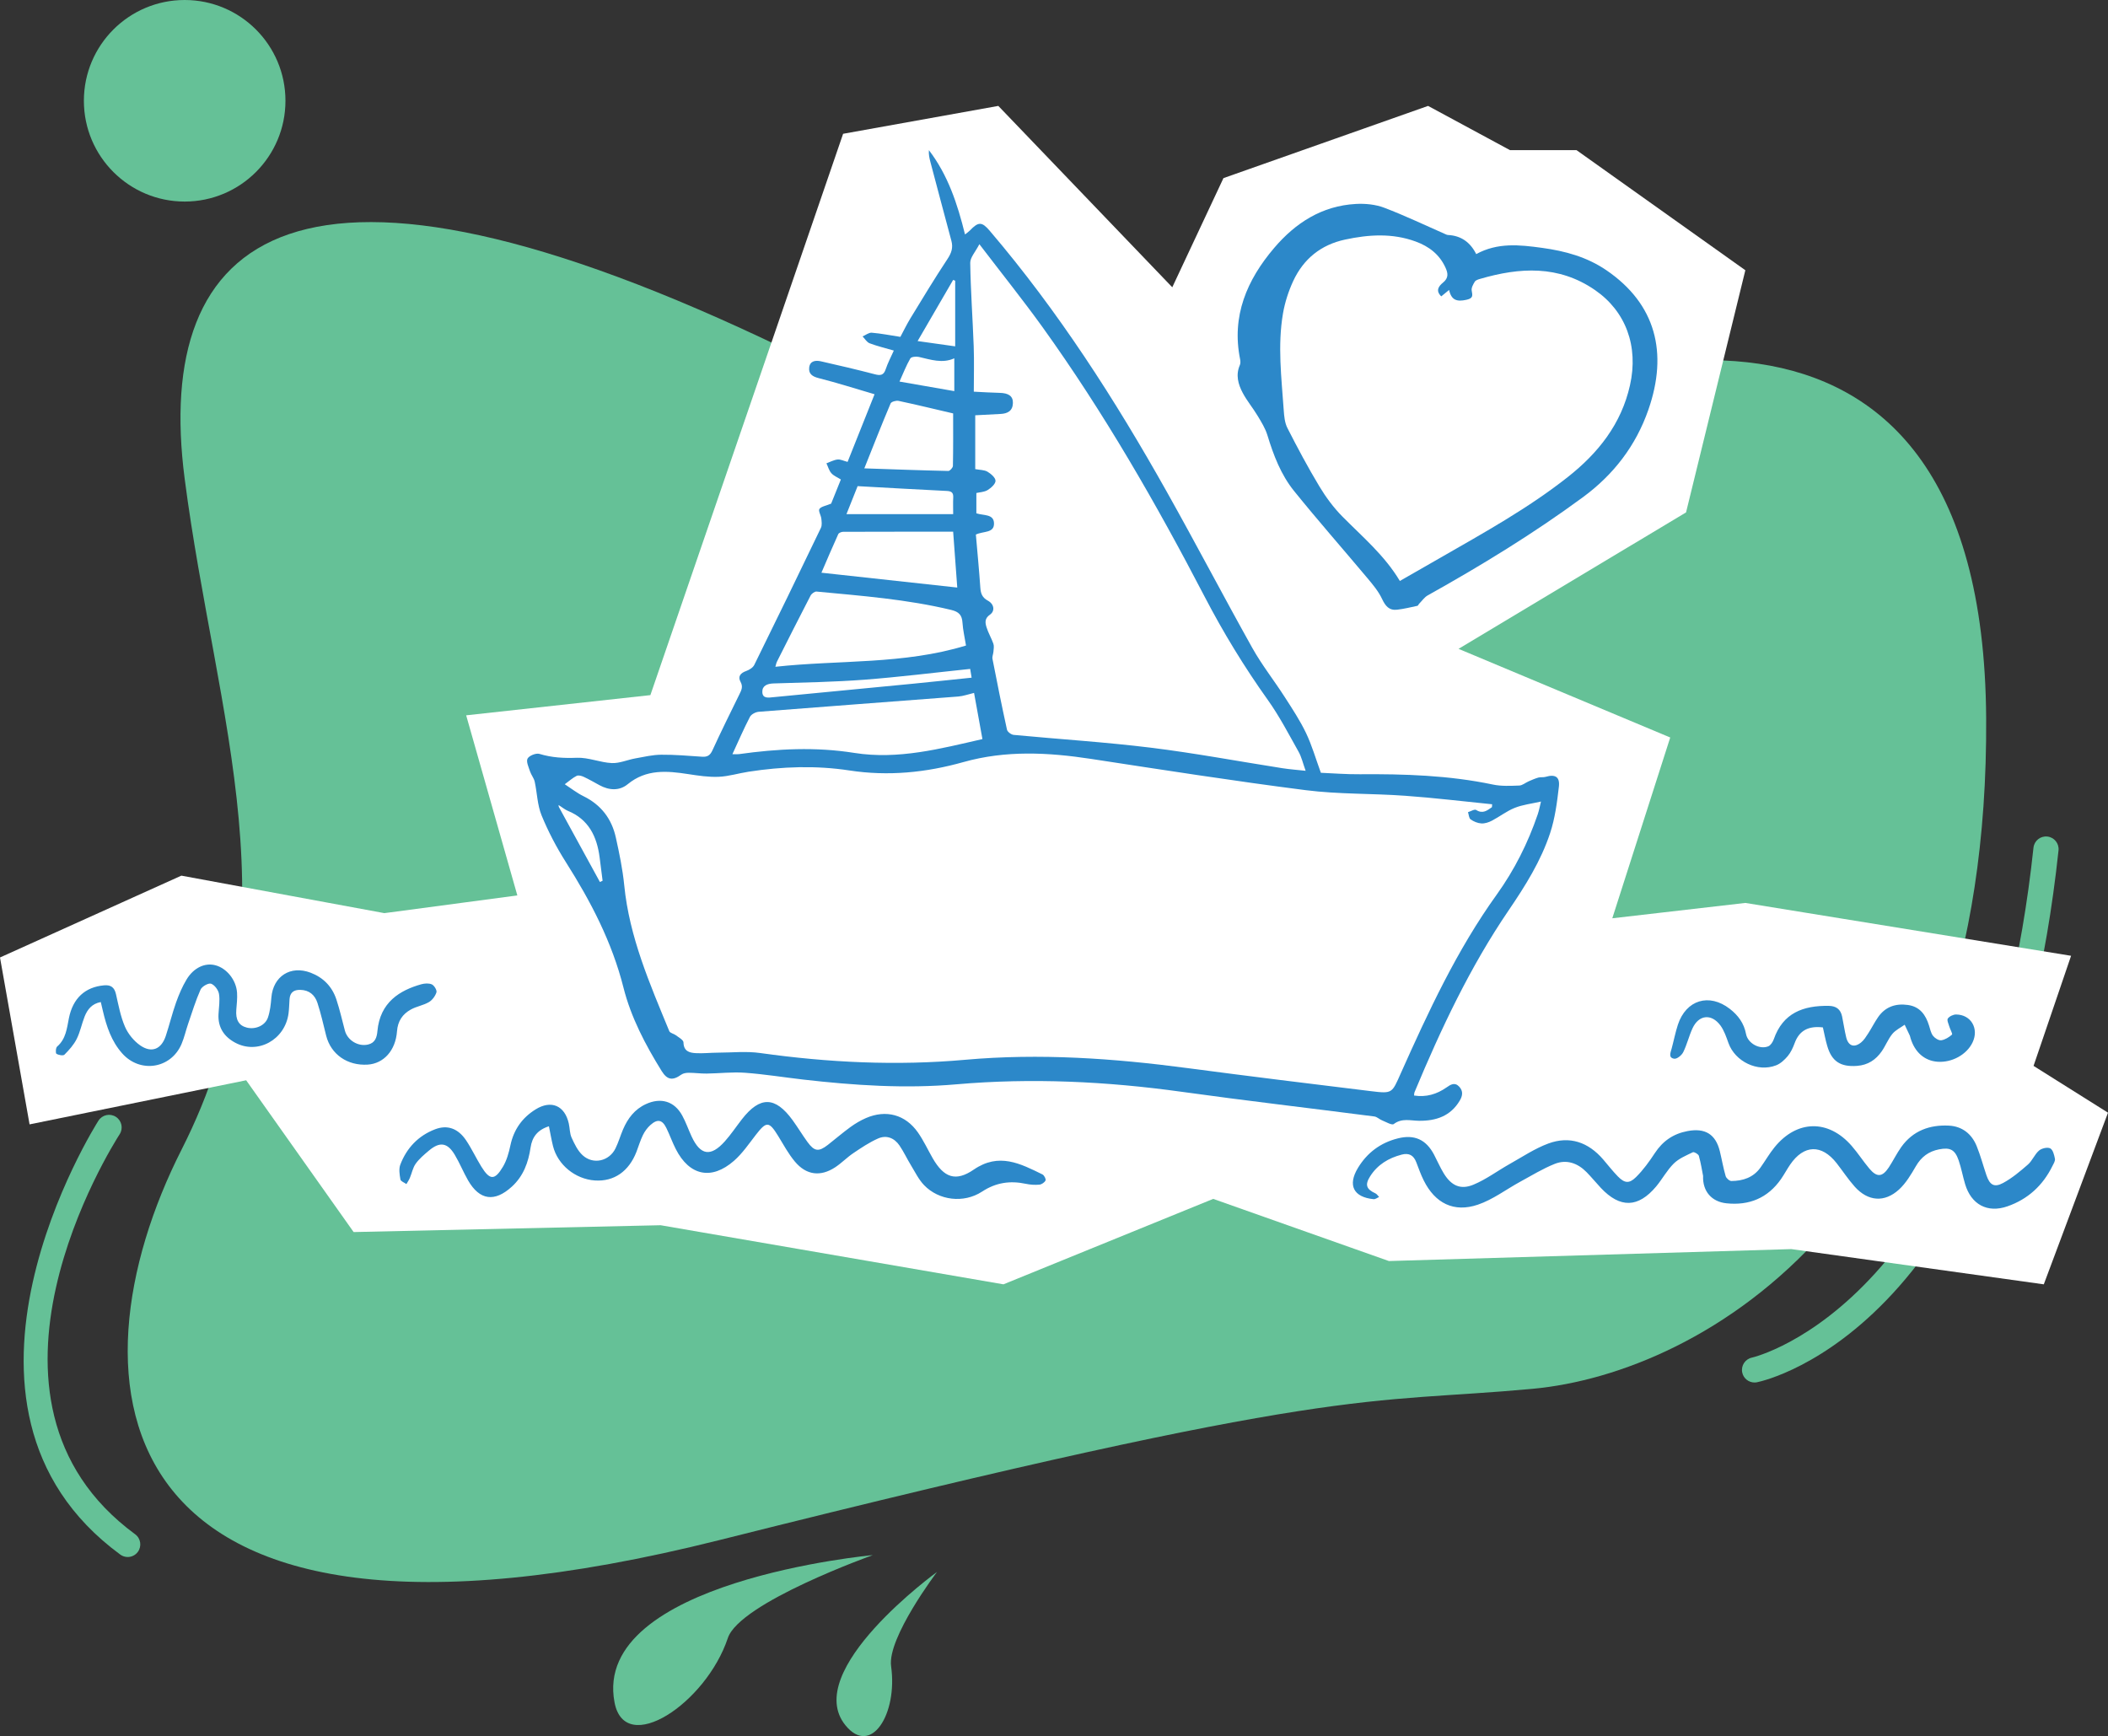
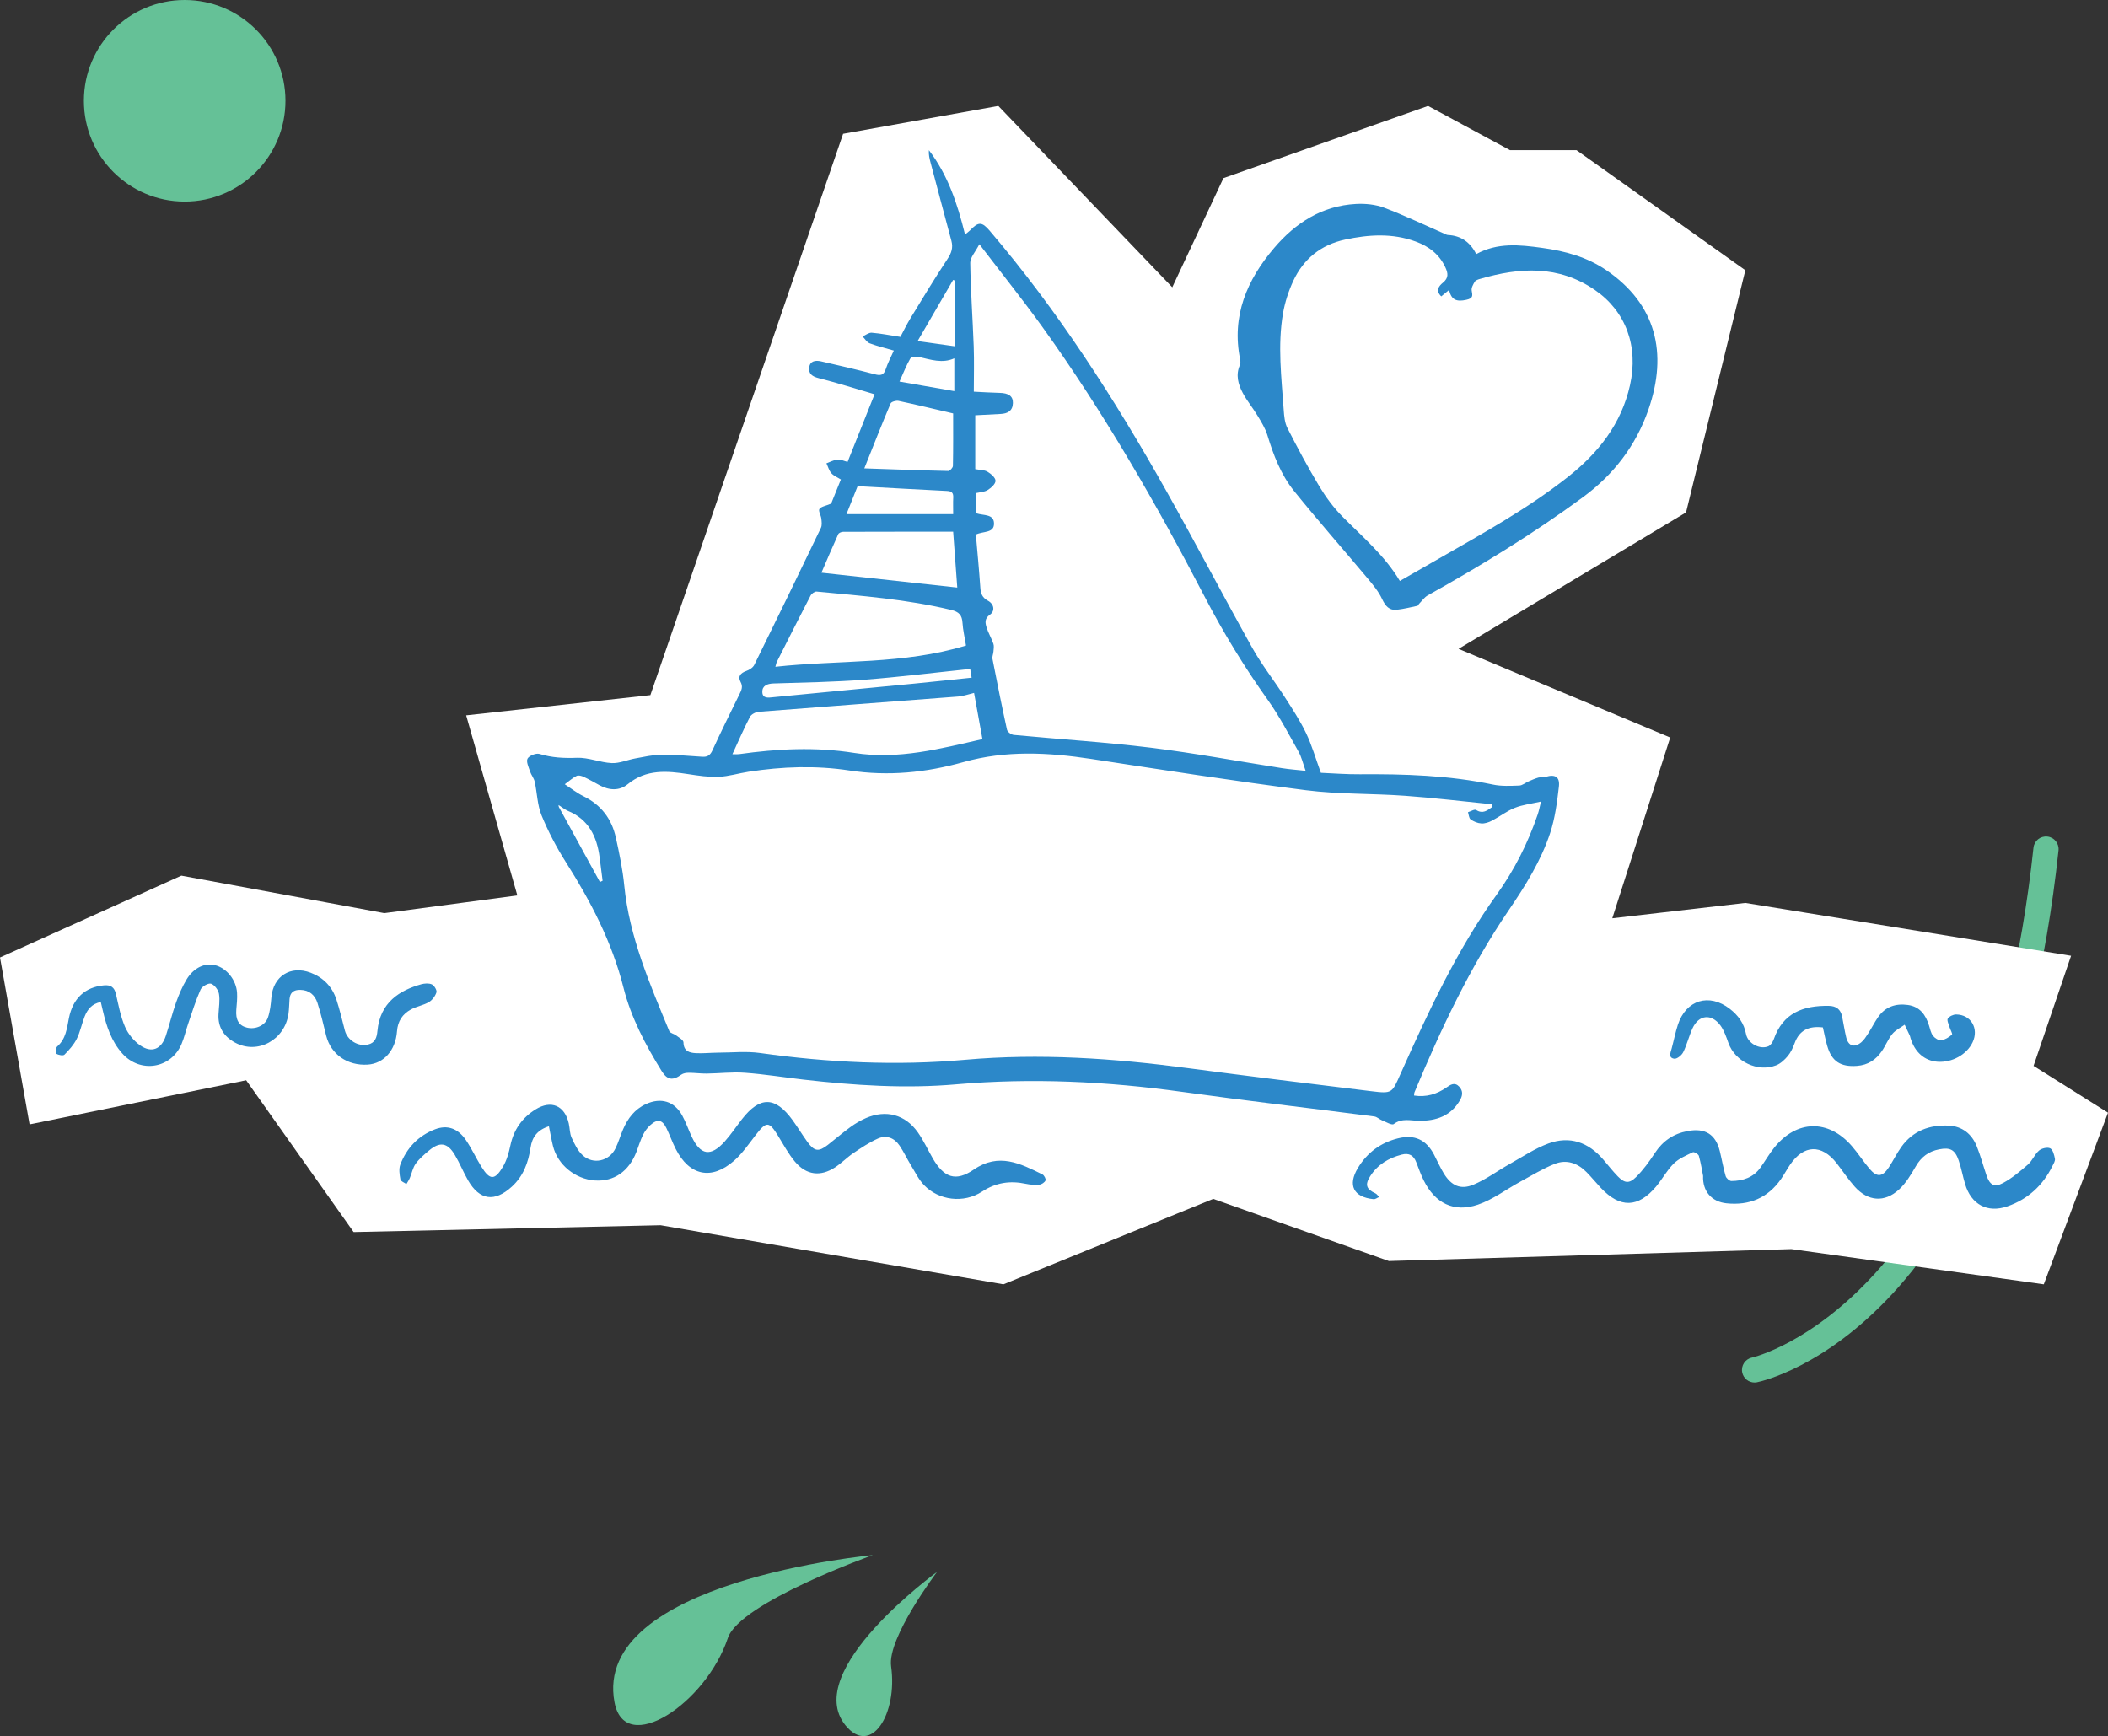
<svg xmlns="http://www.w3.org/2000/svg" version="1.1" id="Calque_1" x="0px" y="0px" width="183px" height="150.728px" viewBox="0 0 183 150.728" enable-background="new 0 0 183 150.728" xml:space="preserve">
  <rect x="0" y="0" width="183" height="150.728" fill="#333333" stroke="none" />
  <g>
    <g>
-       <path fill="#65C197" d="M122.662,38.552c0,0-12.304,12.125-54.409-8.201c-42.722-20.628-54.955-9.844-52.222,11.21    c2.735,21.052,9.862,38.276-0.263,58.237c-10.126,19.957-7.666,47.564,46.744,33.897c54.408-13.667,55.777-11.753,70.54-13.119    c14.766-1.366,39.645-15.584,39.371-58.237C172.151,19.687,136.606,30.896,122.662,38.552" />
      <path fill="#65C197" d="M75.769,135.014c0,0-24.422,2.247-22.421,12.782c0.901,4.761,7.935,0.109,9.837-5.579    C64.218,139.127,75.769,135.014,75.769,135.014" />
      <path fill="#65C197" d="M81.345,136.475c0,0-11.824,8.569-7.943,13.323c2.224,2.722,4.54-1,3.957-5.132    C77.012,142.196,81.345,136.475,81.345,136.475" />
      <path fill="#65C197" d="M24.781,8.75c0,4.831-3.916,8.749-8.749,8.749c-4.832,0-8.75-3.918-8.75-8.749    C7.282,3.915,11.2,0,16.032,0C20.865,0,24.781,3.915,24.781,8.75" />
-       <path fill="#65C197" d="M11.085,135.179c-0.225,0-0.452-0.07-0.646-0.213c-17.604-12.927-2.048-37.431-1.888-37.677    c0.327-0.506,1.004-0.653,1.511-0.324c0.507,0.327,0.654,1.004,0.324,1.512c-0.602,0.934-14.594,23.021,1.347,34.727    c0.486,0.356,0.592,1.042,0.234,1.529C11.754,135.024,11.422,135.179,11.085,135.179" />
      <path fill="#65C197" d="M152.315,120.028c-0.509,0-0.964-0.354-1.069-0.872c-0.121-0.59,0.257-1.167,0.847-1.29    c0.2-0.045,20.213-4.768,24.438-44.268c0.064-0.6,0.597-1.035,1.204-0.97c0.599,0.063,1.034,0.603,0.97,1.204    c-4.408,41.227-25.28,45.991-26.166,46.173C152.464,120.021,152.388,120.028,152.315,120.028" />
    </g>
    <g>
      <polygon fill-rule="evenodd" clip-rule="evenodd" fill="#FFFFFF" points="44.912,77.741 40.469,62.104 56.461,60.35     73.192,11.616 86.666,9.195 101.768,24.941 106.21,15.465 123.975,9.195 131.083,13.034 136.859,13.034 151.517,23.462     146.37,44.485 126.62,56.333 144.996,64.029 139.967,79.725 151.517,78.392 179.795,82.981 176.537,92.54 183,96.603     177.426,111.505 155.512,108.447 120.572,109.483 105.321,104.087 87.11,111.505 57.351,106.374 30.699,106.967 21.37,93.788     2.567,97.618 0,83.128 15.745,76.023 33.365,79.278   " />
      <path fill-rule="evenodd" clip-rule="evenodd" fill="#2C88C9" d="M122.757,95.113c1.054,0.164,1.975-0.114,2.812-0.698    c0.36-0.255,0.723-0.487,1.108-0.072c0.359,0.382,0.299,0.796,0.042,1.221c-0.802,1.344-2.059,1.756-3.525,1.742    c-0.741-0.005-1.484-0.256-2.199,0.283c-0.167,0.125-0.679-0.186-1.02-0.322c-0.231-0.09-0.434-0.307-0.668-0.336    c-5.574-0.721-11.159-1.367-16.725-2.142c-6.5-0.903-13.007-1.219-19.554-0.649c-4.442,0.389-8.872,0.094-13.292-0.412    c-1.69-0.195-3.372-0.469-5.068-0.592c-1.099-0.082-2.215,0.058-3.324,0.071c-0.514,0.007-1.029-0.069-1.546-0.069    c-0.221,0-0.48,0.037-0.652,0.16c-0.747,0.535-1.216,0.475-1.707-0.314c-1.409-2.271-2.662-4.656-3.313-7.238    c-0.999-3.962-2.839-7.486-5.002-10.896c-0.814-1.285-1.532-2.654-2.109-4.062c-0.371-0.903-0.383-1.949-0.596-2.924    c-0.069-0.311-0.303-0.583-0.405-0.889c-0.12-0.371-0.354-0.854-0.215-1.116c0.14-0.258,0.74-0.497,1.033-0.406    c1.075,0.328,2.125,0.38,3.247,0.336c1.001-0.039,2.014,0.411,3.03,0.46c0.676,0.031,1.36-0.284,2.049-0.407    c0.746-0.134,1.497-0.312,2.248-0.318c1.184-0.011,2.363,0.095,3.545,0.174c0.452,0.03,0.692-0.112,0.894-0.55    c0.749-1.635,1.548-3.247,2.34-4.862c0.179-0.362,0.338-0.661,0.101-1.093c-0.252-0.461-0.003-0.763,0.493-0.938    c0.267-0.094,0.585-0.293,0.702-0.531c1.952-3.957,3.877-7.926,5.786-11.901c0.105-0.224,0.063-0.537,0.033-0.803    c-0.033-0.288-0.276-0.665-0.167-0.83c0.146-0.218,0.545-0.267,1.02-0.466c0.223-0.554,0.532-1.321,0.844-2.096    c-0.303-0.192-0.624-0.316-0.825-0.545c-0.204-0.232-0.29-0.569-0.428-0.86c0.319-0.116,0.635-0.292,0.964-0.329    c0.25-0.028,0.521,0.115,0.872,0.207c0.769-1.926,1.537-3.856,2.342-5.873c-1.654-0.486-3.241-0.992-4.853-1.4    c-0.559-0.142-0.883-0.376-0.822-0.919c0.069-0.592,0.564-0.643,1.025-0.539c1.562,0.353,3.121,0.718,4.671,1.123    c0.489,0.128,0.771,0.092,0.947-0.44c0.174-0.529,0.439-1.028,0.704-1.618c-0.751-0.219-1.441-0.382-2.101-0.632    c-0.245-0.094-0.41-0.393-0.612-0.596c0.266-0.113,0.54-0.343,0.797-0.322c0.805,0.066,1.606,0.228,2.486,0.361    c0.276-0.516,0.553-1.089,0.881-1.628c1.053-1.726,2.097-3.456,3.212-5.141c0.344-0.519,0.495-0.975,0.335-1.569    c-0.616-2.281-1.218-4.568-1.824-6.852c-0.087-0.326-0.159-0.654-0.129-1.021c1.644,2.148,2.477,4.648,3.135,7.319    c0.183-0.146,0.316-0.232,0.423-0.344c0.739-0.773,1.041-0.773,1.715,0.017c5.965,6.992,10.899,14.687,15.386,22.68    c2.522,4.492,4.909,9.061,7.423,13.556c0.829,1.479,1.895,2.825,2.811,4.256c0.654,1.015,1.324,2.031,1.845,3.117    c0.506,1.056,0.832,2.199,1.29,3.456c1.026,0.042,2.202,0.138,3.381,0.127c3.878-0.029,7.738,0.092,11.553,0.894    c0.739,0.156,1.525,0.114,2.288,0.086c0.276-0.009,0.542-0.248,0.815-0.366c0.277-0.12,0.559-0.245,0.844-0.326    c0.203-0.054,0.436-0.004,0.634-0.064c0.822-0.242,1.247-0.006,1.148,0.854c-0.157,1.358-0.335,2.746-0.763,4.037    c-0.802,2.422-2.151,4.573-3.59,6.687c-3.36,4.931-5.884,10.3-8.175,15.79C122.766,94.895,122.771,94.996,122.757,95.113z     M48.608,69.968c-0.041-0.025-0.083-0.05-0.125-0.075c0.009,0.054,0.021,0.108,0.03,0.162c1.189,2.174,2.378,4.348,3.567,6.521    c0.077-0.037,0.156-0.075,0.233-0.111c-0.086-0.677-0.173-1.358-0.26-2.038c-0.237-1.811-0.954-3.293-2.763-4.034    C49.048,70.292,48.834,70.11,48.608,69.968z M129.519,70.078c0.007-0.084,0.01-0.168,0.016-0.252    c-2.52-0.251-5.03-0.559-7.552-0.738c-2.872-0.208-5.773-0.124-8.621-0.485c-6.232-0.794-12.443-1.768-18.652-2.717    c-3.717-0.566-7.395-0.758-11.073,0.277c-3.236,0.91-6.523,1.243-9.882,0.729c-2.922-0.447-5.853-0.344-8.771,0.108    c-0.868,0.133-1.724,0.405-2.593,0.441c-0.871,0.037-1.759-0.098-2.625-0.231c-1.859-0.288-3.657-0.452-5.275,0.875    c-0.716,0.589-1.611,0.541-2.446,0.086c-0.453-0.248-0.904-0.509-1.372-0.727c-0.183-0.086-0.458-0.161-0.614-0.084    c-0.341,0.168-0.633,0.437-1.031,0.727c0.552,0.358,1.057,0.76,1.622,1.037c1.531,0.749,2.456,1.967,2.813,3.596    c0.303,1.369,0.591,2.752,0.728,4.144c0.443,4.492,2.224,8.561,3.911,12.661c0.069,0.167,0.394,0.218,0.575,0.356    c0.243,0.188,0.651,0.406,0.656,0.616c0.015,0.767,0.509,0.905,1.063,0.936c0.636,0.036,1.278-0.039,1.918-0.042    c1.229-0.004,2.48-0.139,3.687,0.033c5.91,0.83,11.841,1.118,17.785,0.586c6.478-0.578,12.905-0.128,19.328,0.725    c5.3,0.701,10.61,1.354,15.919,2.001c1.854,0.228,1.802,0.17,2.561-1.529c2.405-5.38,4.877-10.722,8.339-15.539    c1.531-2.132,2.706-4.467,3.556-6.956c0.13-0.38,0.199-0.78,0.286-1.123c-0.813,0.187-1.582,0.271-2.274,0.547    c-0.699,0.277-1.313,0.764-1.989,1.117c-0.274,0.144-0.615,0.256-0.916,0.236c-0.319-0.02-0.666-0.162-0.928-0.35    c-0.151-0.106-0.157-0.411-0.229-0.627c0.242-0.072,0.566-0.279,0.706-0.192C128.727,70.687,129.106,70.364,129.519,70.078z     M84.717,46.411c0.133,1.539,0.282,3.081,0.389,4.626c0.035,0.507,0.173,0.851,0.656,1.114c0.544,0.294,0.637,0.895,0.175,1.216    c-0.475,0.33-0.413,0.704-0.295,1.088c0.15,0.493,0.427,0.947,0.597,1.437c0.071,0.205,0.022,0.455,0.004,0.684    c-0.015,0.21-0.123,0.43-0.084,0.625c0.399,2.052,0.811,4.105,1.26,6.149c0.04,0.188,0.368,0.433,0.579,0.452    c3.973,0.378,7.959,0.625,11.918,1.113c3.81,0.469,7.591,1.182,11.388,1.776c0.639,0.101,1.284,0.146,2.041,0.229    c-0.236-0.655-0.354-1.2-0.616-1.662c-0.855-1.521-1.663-3.084-2.675-4.501c-2.038-2.857-3.857-5.841-5.473-8.948    c-4.213-8.1-8.755-16.003-14.089-23.425c-1.712-2.375-3.545-4.661-5.47-7.184c-0.347,0.673-0.802,1.153-0.794,1.623    c0.036,2.413,0.213,4.825,0.301,7.236c0.048,1.299,0.009,2.601,0.009,3.945c0.813,0.039,1.522,0.089,2.232,0.103    c0.782,0.014,1.179,0.28,1.163,0.884c-0.017,0.688-0.468,0.921-1.085,0.948c-0.731,0.032-1.464,0.076-2.185,0.115    c0,1.583,0,3.123,0,4.675c0.405,0.075,0.785,0.061,1.062,0.223c0.3,0.178,0.698,0.518,0.699,0.79    c0.002,0.272-0.384,0.621-0.686,0.805c-0.292,0.177-0.688,0.188-0.977,0.255c0,0.641,0,1.219,0,1.764    c0.626,0.206,1.505,0.043,1.531,0.856C86.323,46.311,85.365,46.093,84.717,46.411z M63.582,65.477    c0.275,0,0.422,0.017,0.563-0.003c3.336-0.47,6.669-0.64,10.02-0.107c3.824,0.604,7.486-0.37,11.122-1.2    c-0.249-1.368-0.489-2.694-0.727-4.009c-0.481,0.113-0.925,0.278-1.378,0.314c-5.77,0.445-11.542,0.87-17.311,1.324    c-0.271,0.021-0.65,0.216-0.766,0.439C64.565,63.274,64.102,64.353,63.582,65.477z M83.861,56.044    c-0.115-0.718-0.266-1.344-0.305-1.976c-0.042-0.662-0.302-0.95-0.978-1.114c-3.845-0.925-7.774-1.223-11.692-1.595    c-0.165-0.017-0.433,0.185-0.52,0.353c-0.986,1.899-1.949,3.814-2.913,5.725c-0.06,0.116-0.081,0.25-0.141,0.452    C72.854,57.284,78.427,57.706,83.861,56.044z M71.31,49.722c4.003,0.437,7.88,0.861,11.792,1.289    c-0.111-1.51-0.229-3.092-0.357-4.849c-3.207,0-6.379-0.003-9.553,0.009c-0.145,0-0.369,0.093-0.421,0.203    C72.273,47.465,71.809,48.57,71.31,49.722z M82.744,35.893c-1.623-0.378-3.179-0.757-4.741-1.089    c-0.213-0.045-0.628,0.074-0.689,0.226c-0.758,1.788-1.467,3.599-2.28,5.633c2.528,0.086,4.909,0.175,7.292,0.226    c0.137,0.003,0.396-0.284,0.399-0.439C82.756,38.924,82.744,37.398,82.744,35.893z M73.483,44.638c3.116,0,6.159,0,9.264,0    c0-0.523-0.018-0.986,0.005-1.447c0.02-0.414-0.146-0.548-0.558-0.567c-2.546-0.124-5.095-0.271-7.742-0.417    C74.175,42.902,73.834,43.761,73.483,44.638z M84.223,58.075c-3.115,0.324-6.137,0.704-9.171,0.936    c-2.628,0.199-5.271,0.243-7.903,0.325c-0.555,0.019-0.988,0.203-0.97,0.749c0.02,0.591,0.548,0.484,0.97,0.443    c4.044-0.392,8.091-0.777,12.137-1.171c1.679-0.164,3.353-0.346,5.063-0.521C84.309,58.586,84.249,58.235,84.223,58.075z     M82.844,31.109c-1.033,0.468-2.045,0.115-3.073-0.12c-0.236-0.055-0.659-0.014-0.743,0.129c-0.349,0.601-0.601,1.257-0.941,2.009    c1.649,0.288,3.157,0.552,4.758,0.83C82.844,32.906,82.844,32.028,82.844,31.109z M82.922,24.376    c-0.061-0.025-0.12-0.05-0.178-0.074c-1.006,1.73-2.012,3.461-3.084,5.309c1.2,0.169,2.207,0.312,3.262,0.459    C82.922,28.193,82.922,26.284,82.922,24.376z" />
      <path fill-rule="evenodd" clip-rule="evenodd" fill="#2C88C9" d="M128.154,22.061c1.85-1.014,3.746-0.813,5.713-0.542    c2.019,0.277,3.898,0.79,5.589,1.944c4.293,2.931,5.364,7.167,3.645,12.106c-1.081,3.115-3.017,5.634-5.668,7.587    c-4.297,3.163-8.839,5.939-13.491,8.536c-0.296,0.167-0.503,0.485-0.754,0.736c-0.048,0.053-0.081,0.157-0.135,0.168    c-0.586,0.125-1.17,0.269-1.763,0.338c-0.693,0.082-1.02-0.318-1.31-0.934c-0.306-0.656-0.794-1.237-1.266-1.801    c-2.121-2.529-4.303-5.007-6.376-7.575c-1.138-1.41-1.783-3.106-2.313-4.844c-0.182-0.595-0.527-1.148-0.853-1.688    c-0.404-0.676-0.919-1.286-1.287-1.98c-0.397-0.746-0.627-1.556-0.251-2.414c0.061-0.144,0.058-0.341,0.024-0.501    c-0.761-3.76,0.589-6.891,2.956-9.672c1.854-2.178,4.149-3.657,7.088-3.818c0.816-0.047,1.706,0.041,2.462,0.327    c1.784,0.675,3.511,1.505,5.258,2.271c0.092,0.039,0.182,0.09,0.275,0.096C126.841,20.457,127.64,21.034,128.154,22.061z     M121.524,50.439c1.221-0.698,2.375-1.358,3.528-2.021c3.778-2.172,7.603-4.284,11.042-6.994c2.643-2.082,4.654-4.603,5.408-7.974    c0.763-3.397-0.371-6.431-3.037-8.268c-3.161-2.177-6.533-1.975-9.989-0.966c-0.163,0.047-0.37,0.116-0.447,0.24    c-0.141,0.232-0.313,0.536-0.267,0.771c0.084,0.46,0.126,0.672-0.471,0.803c-0.802,0.177-1.295,0.045-1.492-0.857    c-0.261,0.216-0.461,0.378-0.68,0.557c-0.538-0.517-0.185-0.916,0.153-1.195c0.493-0.402,0.439-0.808,0.216-1.295    c-0.521-1.155-1.439-1.85-2.595-2.273c-2.018-0.738-4.063-0.609-6.119-0.168c-2.101,0.451-3.61,1.674-4.506,3.596    c-0.409,0.883-0.719,1.844-0.886,2.801c-0.484,2.798-0.132,5.606,0.061,8.408c0.036,0.529,0.087,1.107,0.325,1.567    c0.871,1.71,1.778,3.408,2.768,5.054c0.563,0.936,1.23,1.84,1.997,2.617C118.281,46.61,120.201,48.219,121.524,50.439z" />
      <path fill-rule="evenodd" clip-rule="evenodd" fill="#2C88C9" d="M147.849,102.092c-0.078-0.402-0.186-1.084-0.367-1.741    c-0.042-0.152-0.413-0.363-0.521-0.314c-0.578,0.279-1.211,0.541-1.657,0.98c-0.59,0.583-0.994,1.346-1.527,1.989    c-1.564,1.866-3.135,1.901-4.801,0.131c-0.422-0.449-0.811-0.931-1.242-1.37c-0.772-0.787-1.735-1.131-2.765-0.719    c-1.041,0.415-2.008,1.013-2.996,1.549c-1.227,0.669-2.375,1.551-3.674,1.992c-2.085,0.708-3.719-0.125-4.7-2.1    c-0.254-0.506-0.443-1.045-0.646-1.574c-0.229-0.603-0.62-0.84-1.269-0.672c-1.145,0.298-2.093,0.87-2.735,1.877    c-0.477,0.745-0.335,1.126,0.451,1.486c0.13,0.058,0.218,0.211,0.323,0.318c-0.161,0.066-0.326,0.203-0.476,0.188    c-1.748-0.171-2.271-1.208-1.363-2.711c0.805-1.329,1.965-2.192,3.476-2.569c1.431-0.358,2.445,0.106,3.133,1.416    c0.287,0.545,0.53,1.117,0.85,1.637c0.649,1.051,1.444,1.437,2.57,0.968c1.101-0.457,2.077-1.194,3.123-1.783    c1.111-0.623,2.188-1.347,3.369-1.787c1.864-0.691,3.486-0.115,4.775,1.387c0.419,0.487,0.812,0.996,1.257,1.454    c0.587,0.603,0.988,0.667,1.589,0.072c0.623-0.615,1.149-1.345,1.632-2.081c0.69-1.055,1.615-1.688,2.851-1.917    c1.514-0.285,2.433,0.273,2.794,1.757c0.175,0.716,0.298,1.447,0.504,2.154c0.051,0.18,0.328,0.426,0.499,0.426    c1-0.007,1.902-0.3,2.517-1.158c0.416-0.58,0.771-1.207,1.221-1.762c1.937-2.397,4.68-2.453,6.702-0.131    c0.548,0.628,1.003,1.343,1.542,1.98c0.651,0.773,1.127,0.733,1.688-0.118c0.377-0.577,0.682-1.206,1.079-1.765    c1.009-1.411,2.459-1.938,4.129-1.855c1.159,0.059,1.988,0.72,2.419,1.788c0.332,0.821,0.559,1.682,0.844,2.522    c0.286,0.841,0.673,1.087,1.444,0.671c0.783-0.422,1.487-1.017,2.163-1.607c0.38-0.337,0.575-0.88,0.958-1.209    c0.229-0.196,0.727-0.312,0.97-0.192c0.235,0.117,0.347,0.574,0.41,0.901c0.037,0.188-0.111,0.422-0.21,0.618    c-0.829,1.697-2.134,2.895-3.911,3.515c-1.739,0.608-3.15-0.159-3.677-1.931c-0.204-0.682-0.329-1.391-0.561-2.063    c-0.322-0.934-0.744-1.14-1.702-0.952c-0.901,0.176-1.547,0.657-2.014,1.469c-0.416,0.716-0.858,1.465-1.459,2.017    c-1.263,1.154-2.696,1.034-3.842-0.242c-0.572-0.641-1.048-1.369-1.578-2.048c-1.302-1.659-2.842-1.611-4.033,0.128    c-0.277,0.406-0.509,0.845-0.789,1.249c-1.153,1.657-2.771,2.317-4.74,2.11C148.611,104.338,147.795,103.447,147.849,102.092z" />
      <path fill-rule="evenodd" clip-rule="evenodd" fill="#2C88C9" d="M47.653,97.783c-0.99,0.313-1.458,0.933-1.593,1.848    c-0.193,1.294-0.62,2.478-1.627,3.395c-1.489,1.36-2.795,1.195-3.798-0.545c-0.417-0.725-0.729-1.512-1.159-2.227    c-0.633-1.058-1.299-1.153-2.235-0.363c-0.414,0.347-0.84,0.706-1.151,1.138c-0.255,0.354-0.336,0.828-0.511,1.239    c-0.079,0.188-0.196,0.357-0.297,0.533c-0.181-0.13-0.491-0.239-0.52-0.398c-0.075-0.42-0.153-0.911-0.01-1.291    c0.552-1.442,1.559-2.507,3.017-3.067c1.068-0.408,1.99-0.082,2.689,0.951c0.493,0.733,0.868,1.546,1.335,2.301    c0.728,1.173,1.156,1.195,1.864,0.006c0.332-0.554,0.517-1.222,0.653-1.866c0.288-1.361,1.021-2.395,2.18-3.116    c1.36-0.849,2.54-0.336,2.888,1.221c0.093,0.406,0.075,0.858,0.244,1.228c0.249,0.545,0.528,1.137,0.96,1.53    c0.916,0.839,2.313,0.514,2.853-0.603c0.26-0.529,0.422-1.104,0.655-1.648c0.41-0.953,1.006-1.743,1.985-2.193    c1.297-0.595,2.47-0.252,3.151,0.994c0.319,0.581,0.534,1.218,0.815,1.819c0.763,1.643,1.66,1.787,2.876,0.43    c0.542-0.606,0.994-1.287,1.494-1.931c1.566-2.009,2.889-1.988,4.396,0.084c0.448,0.618,0.842,1.274,1.291,1.894    c0.602,0.827,0.97,0.873,1.767,0.254c0.662-0.518,1.297-1.066,1.975-1.559c0.416-0.301,0.869-0.569,1.339-0.773    c1.743-0.751,3.416-0.304,4.506,1.248c0.492,0.7,0.855,1.493,1.285,2.242c0.972,1.682,1.99,2.069,3.573,0.98    c2.176-1.489,4.035-0.518,5.954,0.425c0.15,0.072,0.32,0.402,0.268,0.521c-0.078,0.174-0.338,0.349-0.534,0.366    c-0.388,0.036-0.793,0.009-1.176-0.072c-1.366-0.29-2.593-0.115-3.803,0.678c-1.591,1.041-3.755,0.768-5.031-0.563    c-0.467-0.486-0.776-1.13-1.134-1.716c-0.346-0.565-0.626-1.174-0.998-1.722c-0.452-0.667-1.143-0.936-1.877-0.606    c-0.752,0.335-1.452,0.806-2.14,1.27c-0.55,0.372-1.018,0.863-1.571,1.226c-1.275,0.835-2.509,0.683-3.494-0.496    c-0.563-0.672-0.988-1.465-1.45-2.219c-0.796-1.293-1.015-1.299-1.944-0.101c-0.603,0.779-1.167,1.614-1.897,2.252    c-1.956,1.712-3.872,1.293-5.051-1.022c-0.302-0.59-0.521-1.223-0.813-1.819c-0.355-0.732-0.774-0.818-1.389-0.267    c-0.266,0.236-0.494,0.554-0.65,0.873c-0.227,0.464-0.373,0.966-0.559,1.449c-0.661,1.708-1.955,2.602-3.606,2.492    c-1.708-0.113-3.232-1.357-3.641-2.986C47.871,98.949,47.778,98.396,47.653,97.783z" />
      <path fill-rule="evenodd" clip-rule="evenodd" fill="#2E89C8" d="M8.75,86.997c-0.772,0.143-1.159,0.645-1.403,1.256    c-0.255,0.641-0.382,1.336-0.688,1.946c-0.255,0.509-0.658,0.96-1.064,1.366c-0.11,0.111-0.509,0.039-0.695-0.076    c-0.086-0.056-0.064-0.521,0.058-0.626c0.767-0.661,0.847-1.576,1.025-2.47c0.344-1.721,1.4-2.695,3.036-2.846    c0.598-0.057,0.911,0.164,1.048,0.76c0.22,0.96,0.398,1.945,0.785,2.838c0.269,0.62,0.766,1.229,1.319,1.615    c0.996,0.692,1.841,0.334,2.223-0.827c0.316-0.959,0.554-1.945,0.89-2.896c0.247-0.689,0.539-1.382,0.917-2.006    c0.619-1.021,1.589-1.457,2.474-1.234c0.992,0.248,1.833,1.276,1.904,2.392c0.032,0.488-0.026,0.985-0.065,1.476    c-0.071,0.868,0.218,1.377,0.911,1.55c0.738,0.188,1.595-0.167,1.836-0.876c0.187-0.549,0.25-1.149,0.298-1.736    c0.153-1.846,1.664-2.818,3.407-2.153c1.101,0.419,1.866,1.204,2.235,2.318c0.292,0.886,0.5,1.799,0.739,2.704    c0.225,0.848,1.145,1.408,1.999,1.217c0.629-0.141,0.775-0.619,0.825-1.164c0.228-2.521,1.956-3.548,3.802-4.07    c0.292-0.081,0.671-0.107,0.93,0.012c0.206,0.1,0.451,0.508,0.394,0.686c-0.105,0.329-0.366,0.682-0.66,0.852    c-0.48,0.281-1.071,0.367-1.559,0.639c-0.724,0.397-1.14,1.004-1.206,1.895c-0.124,1.677-1.161,2.797-2.538,2.89    c-1.765,0.114-3.202-0.89-3.612-2.515c-0.239-0.953-0.454-1.916-0.759-2.851c-0.221-0.676-0.71-1.108-1.486-1.123    c-0.566-0.011-0.891,0.225-0.934,0.802c-0.031,0.419-0.032,0.841-0.089,1.256c-0.312,2.285-2.677,3.583-4.635,2.524    c-0.963-0.52-1.503-1.326-1.443-2.464c0.029-0.592,0.137-1.196,0.042-1.768c-0.056-0.339-0.386-0.783-0.691-0.887    c-0.233-0.075-0.788,0.242-0.908,0.51c-0.429,0.965-0.738,1.979-1.081,2.979c-0.2,0.579-0.331,1.188-0.572,1.752    c-0.918,2.143-3.596,2.562-5.153,0.808c-0.929-1.045-1.356-2.33-1.669-3.662C8.87,87.53,8.814,87.273,8.75,86.997z" />
      <path fill-rule="evenodd" clip-rule="evenodd" fill="#2E89C8" d="M158.249,89.2c-1.232-0.146-2.05,0.247-2.459,1.385    c-0.145,0.391-0.329,0.789-0.591,1.103c-0.274,0.325-0.624,0.656-1.013,0.804c-1.604,0.624-3.559-0.329-4.135-1.936    c-0.189-0.529-0.376-1.089-0.701-1.531c-0.787-1.053-1.882-0.922-2.424,0.264c-0.308,0.672-0.476,1.404-0.802,2.062    c-0.129,0.265-0.539,0.599-0.774,0.567c-0.539-0.075-0.327-0.525-0.231-0.881c0.187-0.691,0.323-1.396,0.542-2.072    c0.712-2.157,2.716-2.767,4.509-1.375c0.72,0.557,1.232,1.248,1.407,2.182c0.152,0.806,1.178,1.377,1.932,1.068    c0.207-0.084,0.389-0.373,0.474-0.606c0.795-2.297,2.566-2.94,4.778-2.905c0.643,0.01,1.024,0.299,1.154,0.913    c0.126,0.603,0.211,1.216,0.356,1.813c0.183,0.755,0.688,0.939,1.295,0.45c0.259-0.209,0.443-0.52,0.63-0.805    c0.292-0.453,0.535-0.944,0.844-1.389c0.624-0.904,1.519-1.207,2.582-1.061c1.05,0.145,1.553,0.857,1.842,1.79    c0.097,0.305,0.159,0.646,0.343,0.886c0.157,0.204,0.489,0.419,0.712,0.391c0.334-0.047,0.678-0.263,0.937-0.492    c0.069-0.063-0.153-0.443-0.226-0.684c-0.068-0.237-0.232-0.566-0.137-0.709c0.134-0.195,0.475-0.355,0.721-0.354    c1.296,0.012,1.995,1.221,1.433,2.414c-0.505,1.07-1.794,1.781-3.054,1.688c-1.123-0.086-1.967-0.823-2.338-2.056    c-0.023-0.07-0.03-0.147-0.06-0.212c-0.149-0.316-0.299-0.629-0.446-0.945c-0.365,0.261-0.796,0.464-1.07,0.797    c-0.371,0.452-0.584,1.023-0.922,1.509c-0.515,0.745-1.206,1.198-2.146,1.267c-1.423,0.107-2.199-0.385-2.588-1.742    C158.471,90.28,158.375,89.747,158.249,89.2z" />
    </g>
  </g>
</svg>